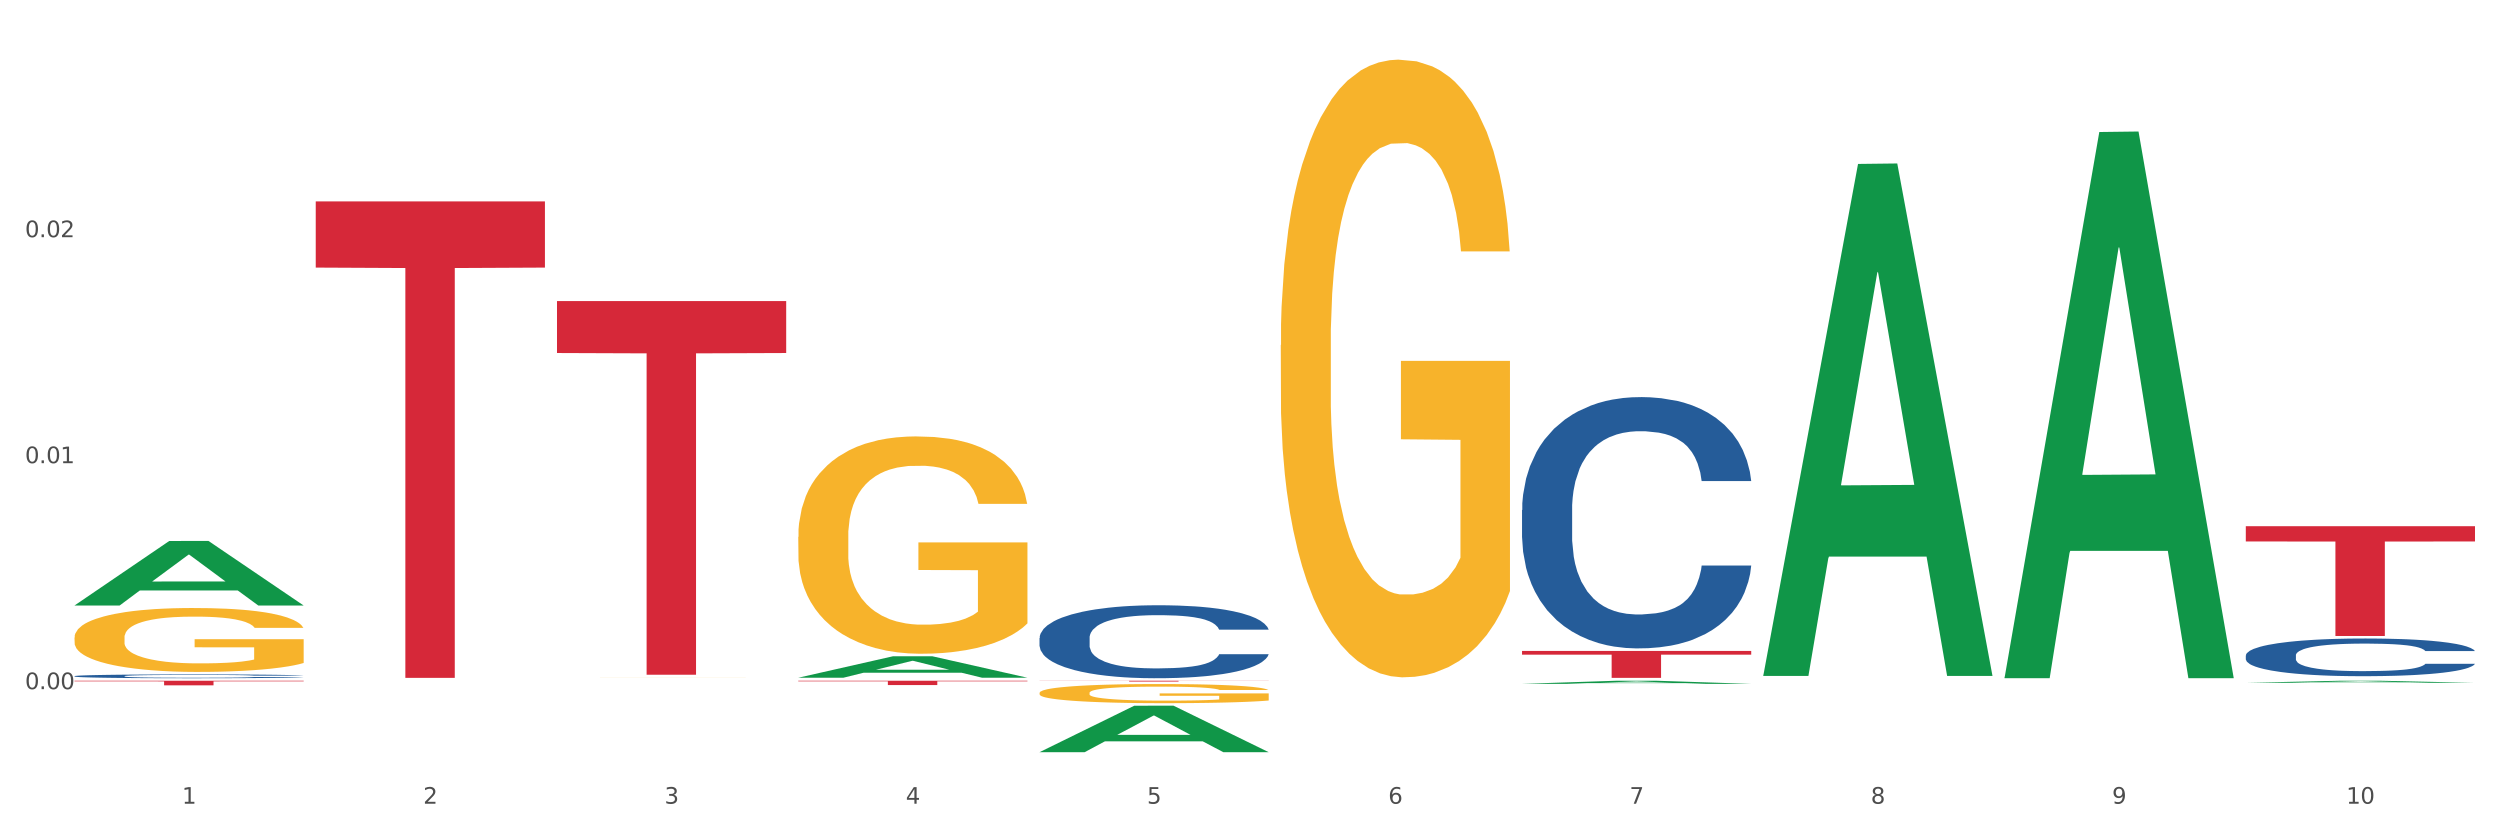
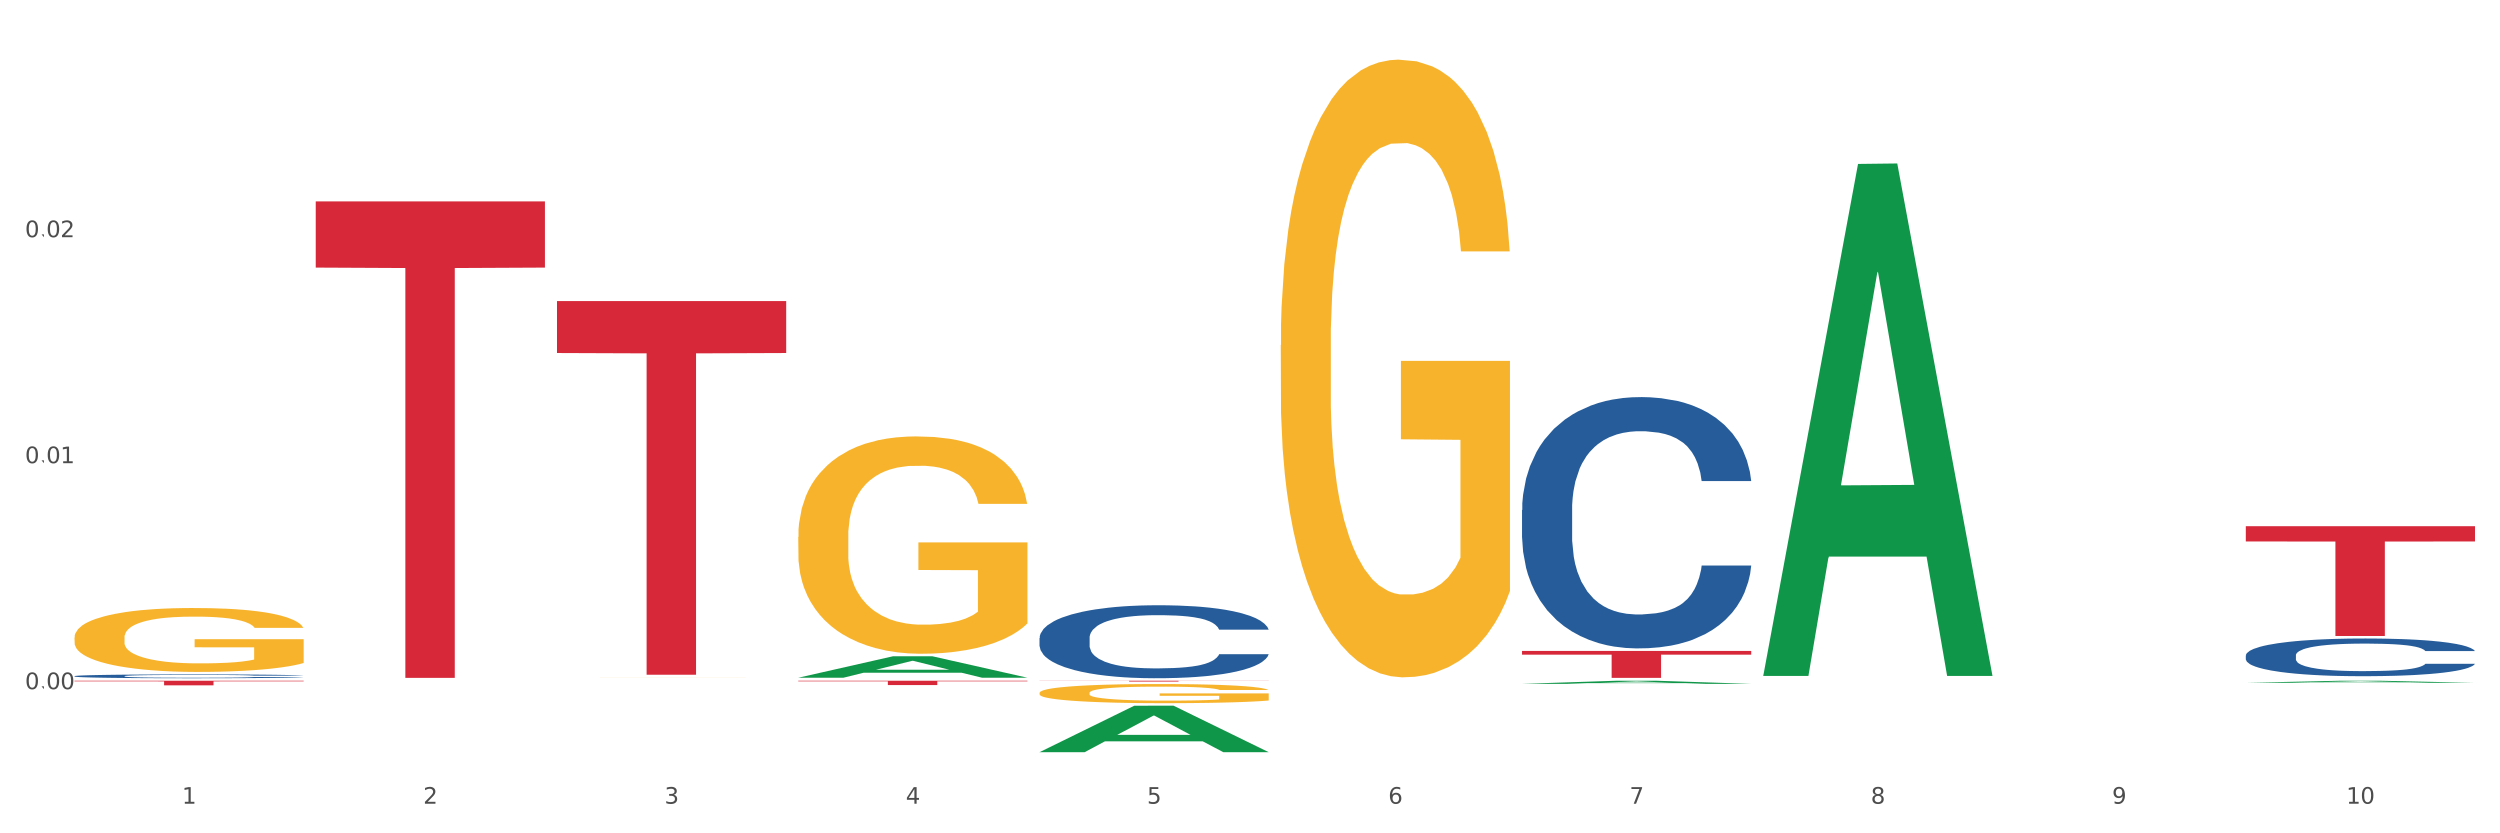
<svg xmlns="http://www.w3.org/2000/svg" xmlns:xlink="http://www.w3.org/1999/xlink" width="1080pt" height="360pt" viewBox="0 0 1080 360" version="1.1">
  <rect x="0" y="0" width="1080" height="360" fill="#333333" stroke="none" />
  <defs>
    <style type="text/css">*{stroke-linejoin: round; stroke-linecap: butt}</style>
  </defs>
  <g id="figure_1">
    <g id="patch_1">
      <path d="M 0 360  L 1080 360  L 1080 0  L 0 0  z " style="fill: #ffffff; stroke: #ffffff; stroke-linejoin: miter" />
    </g>
    <g id="axes_1">
      <g id="matplotlib.axis_1">
        <g id="xtick_1">
          <g id="text_1">
            <g style="fill: #4d4d4d" transform="translate(78.627 347.204) scale(0.096 -0.096)">
              <defs>
                <path id="DejaVuSans-31" d="M 794 531  L 1825 531  L 1825 4091  L 703 3866  L 703 4441  L 1819 4666  L 2450 4666  L 2450 531  L 3481 531  L 3481 0  L 794 0  L 794 531  z " transform="scale(0.016)" />
              </defs>
              <use xlink:href="#DejaVuSans-31" />
            </g>
          </g>
        </g>
        <g id="xtick_2">
          <g id="text_2">
            <g style="fill: #4d4d4d" transform="translate(182.851 347.204) scale(0.096 -0.096)">
              <defs>
                <path id="DejaVuSans-32" d="M 1228 531  L 3431 531  L 3431 0  L 469 0  L 469 531  Q 828 903 1448 1529  Q 2069 2156 2228 2338  Q 2531 2678 2651 2914  Q 2772 3150 2772 3378  Q 2772 3750 2511 3984  Q 2250 4219 1831 4219  Q 1534 4219 1204 4116  Q 875 4013 500 3803  L 500 4441  Q 881 4594 1212 4672  Q 1544 4750 1819 4750  Q 2544 4750 2975 4387  Q 3406 4025 3406 3419  Q 3406 3131 3298 2873  Q 3191 2616 2906 2266  Q 2828 2175 2409 1742  Q 1991 1309 1228 531  z " transform="scale(0.016)" />
              </defs>
              <use xlink:href="#DejaVuSans-32" />
            </g>
          </g>
        </g>
        <g id="xtick_3">
          <g id="text_3">
            <g style="fill: #4d4d4d" transform="translate(287.074 347.204) scale(0.096 -0.096)">
              <defs>
                <path id="DejaVuSans-33" d="M 2597 2516  Q 3050 2419 3304 2112  Q 3559 1806 3559 1356  Q 3559 666 3084 287  Q 2609 -91 1734 -91  Q 1441 -91 1130 -33  Q 819 25 488 141  L 488 750  Q 750 597 1062 519  Q 1375 441 1716 441  Q 2309 441 2620 675  Q 2931 909 2931 1356  Q 2931 1769 2642 2001  Q 2353 2234 1838 2234  L 1294 2234  L 1294 2753  L 1863 2753  Q 2328 2753 2575 2939  Q 2822 3125 2822 3475  Q 2822 3834 2567 4026  Q 2313 4219 1838 4219  Q 1578 4219 1281 4162  Q 984 4106 628 3988  L 628 4550  Q 988 4650 1302 4700  Q 1616 4750 1894 4750  Q 2613 4750 3031 4423  Q 3450 4097 3450 3541  Q 3450 3153 3228 2886  Q 3006 2619 2597 2516  z " transform="scale(0.016)" />
              </defs>
              <use xlink:href="#DejaVuSans-33" />
            </g>
          </g>
        </g>
        <g id="xtick_4">
          <g id="text_4">
            <g style="fill: #4d4d4d" transform="translate(391.298 347.204) scale(0.096 -0.096)">
              <defs>
                <path id="DejaVuSans-34" d="M 2419 4116  L 825 1625  L 2419 1625  L 2419 4116  z M 2253 4666  L 3047 4666  L 3047 1625  L 3713 1625  L 3713 1100  L 3047 1100  L 3047 0  L 2419 0  L 2419 1100  L 313 1100  L 313 1709  L 2253 4666  z " transform="scale(0.016)" />
              </defs>
              <use xlink:href="#DejaVuSans-34" />
            </g>
          </g>
        </g>
        <g id="xtick_5">
          <g id="text_5">
            <g style="fill: #4d4d4d" transform="translate(495.522 347.204) scale(0.096 -0.096)">
              <defs>
                <path id="DejaVuSans-35" d="M 691 4666  L 3169 4666  L 3169 4134  L 1269 4134  L 1269 2991  Q 1406 3038 1543 3061  Q 1681 3084 1819 3084  Q 2600 3084 3056 2656  Q 3513 2228 3513 1497  Q 3513 744 3044 326  Q 2575 -91 1722 -91  Q 1428 -91 1123 -41  Q 819 9 494 109  L 494 744  Q 775 591 1075 516  Q 1375 441 1709 441  Q 2250 441 2565 725  Q 2881 1009 2881 1497  Q 2881 1984 2565 2268  Q 2250 2553 1709 2553  Q 1456 2553 1204 2497  Q 953 2441 691 2322  L 691 4666  z " transform="scale(0.016)" />
              </defs>
              <use xlink:href="#DejaVuSans-35" />
            </g>
          </g>
        </g>
        <g id="xtick_6">
          <g id="text_6">
            <g style="fill: #4d4d4d" transform="translate(599.745 347.204) scale(0.096 -0.096)">
              <defs>
                <path id="DejaVuSans-36" d="M 2113 2584  Q 1688 2584 1439 2293  Q 1191 2003 1191 1497  Q 1191 994 1439 701  Q 1688 409 2113 409  Q 2538 409 2786 701  Q 3034 994 3034 1497  Q 3034 2003 2786 2293  Q 2538 2584 2113 2584  z M 3366 4563  L 3366 3988  Q 3128 4100 2886 4159  Q 2644 4219 2406 4219  Q 1781 4219 1451 3797  Q 1122 3375 1075 2522  Q 1259 2794 1537 2939  Q 1816 3084 2150 3084  Q 2853 3084 3261 2657  Q 3669 2231 3669 1497  Q 3669 778 3244 343  Q 2819 -91 2113 -91  Q 1303 -91 875 529  Q 447 1150 447 2328  Q 447 3434 972 4092  Q 1497 4750 2381 4750  Q 2619 4750 2861 4703  Q 3103 4656 3366 4563  z " transform="scale(0.016)" />
              </defs>
              <use xlink:href="#DejaVuSans-36" />
            </g>
          </g>
        </g>
        <g id="xtick_7">
          <g id="text_7">
            <g style="fill: #4d4d4d" transform="translate(703.969 347.204) scale(0.096 -0.096)">
              <defs>
                <path id="DejaVuSans-37" d="M 525 4666  L 3525 4666  L 3525 4397  L 1831 0  L 1172 0  L 2766 4134  L 525 4134  L 525 4666  z " transform="scale(0.016)" />
              </defs>
              <use xlink:href="#DejaVuSans-37" />
            </g>
          </g>
        </g>
        <g id="xtick_8">
          <g id="text_8">
            <g style="fill: #4d4d4d" transform="translate(808.193 347.204) scale(0.096 -0.096)">
              <defs>
                <path id="DejaVuSans-38" d="M 2034 2216  Q 1584 2216 1326 1975  Q 1069 1734 1069 1313  Q 1069 891 1326 650  Q 1584 409 2034 409  Q 2484 409 2743 651  Q 3003 894 3003 1313  Q 3003 1734 2745 1975  Q 2488 2216 2034 2216  z M 1403 2484  Q 997 2584 770 2862  Q 544 3141 544 3541  Q 544 4100 942 4425  Q 1341 4750 2034 4750  Q 2731 4750 3128 4425  Q 3525 4100 3525 3541  Q 3525 3141 3298 2862  Q 3072 2584 2669 2484  Q 3125 2378 3379 2068  Q 3634 1759 3634 1313  Q 3634 634 3220 271  Q 2806 -91 2034 -91  Q 1263 -91 848 271  Q 434 634 434 1313  Q 434 1759 690 2068  Q 947 2378 1403 2484  z M 1172 3481  Q 1172 3119 1398 2916  Q 1625 2713 2034 2713  Q 2441 2713 2670 2916  Q 2900 3119 2900 3481  Q 2900 3844 2670 4047  Q 2441 4250 2034 4250  Q 1625 4250 1398 4047  Q 1172 3844 1172 3481  z " transform="scale(0.016)" />
              </defs>
              <use xlink:href="#DejaVuSans-38" />
            </g>
          </g>
        </g>
        <g id="xtick_9">
          <g id="text_9">
            <g style="fill: #4d4d4d" transform="translate(912.416 347.204) scale(0.096 -0.096)">
              <defs>
                <path id="DejaVuSans-39" d="M 703 97  L 703 672  Q 941 559 1184 500  Q 1428 441 1663 441  Q 2288 441 2617 861  Q 2947 1281 2994 2138  Q 2813 1869 2534 1725  Q 2256 1581 1919 1581  Q 1219 1581 811 2004  Q 403 2428 403 3163  Q 403 3881 828 4315  Q 1253 4750 1959 4750  Q 2769 4750 3195 4129  Q 3622 3509 3622 2328  Q 3622 1225 3098 567  Q 2575 -91 1691 -91  Q 1453 -91 1209 -44  Q 966 3 703 97  z M 1959 2075  Q 2384 2075 2632 2365  Q 2881 2656 2881 3163  Q 2881 3666 2632 3958  Q 2384 4250 1959 4250  Q 1534 4250 1286 3958  Q 1038 3666 1038 3163  Q 1038 2656 1286 2365  Q 1534 2075 1959 2075  z " transform="scale(0.016)" />
              </defs>
              <use xlink:href="#DejaVuSans-39" />
            </g>
          </g>
        </g>
        <g id="xtick_10">
          <g id="text_10">
            <g style="fill: #4d4d4d" transform="translate(1013.586 347.204) scale(0.096 -0.096)">
              <defs>
                <path id="DejaVuSans-30" d="M 2034 4250  Q 1547 4250 1301 3770  Q 1056 3291 1056 2328  Q 1056 1369 1301 889  Q 1547 409 2034 409  Q 2525 409 2770 889  Q 3016 1369 3016 2328  Q 3016 3291 2770 3770  Q 2525 4250 2034 4250  z M 2034 4750  Q 2819 4750 3233 4129  Q 3647 3509 3647 2328  Q 3647 1150 3233 529  Q 2819 -91 2034 -91  Q 1250 -91 836 529  Q 422 1150 422 2328  Q 422 3509 836 4129  Q 1250 4750 2034 4750  z " transform="scale(0.016)" />
              </defs>
              <use xlink:href="#DejaVuSans-31" />
              <use xlink:href="#DejaVuSans-30" transform="translate(63.623 0)" />
            </g>
          </g>
        </g>
        <g id="xtick_11" />
        <g id="xtick_12" />
        <g id="xtick_13" />
        <g id="xtick_14" />
        <g id="xtick_15" />
        <g id="xtick_16" />
        <g id="xtick_17" />
        <g id="xtick_18" />
        <g id="xtick_19" />
      </g>
      <g id="matplotlib.axis_2">
        <g id="ytick_1">
          <g id="text_11">
            <g style="fill: #4d4d4d" transform="translate(10.8 297.719) scale(0.096 -0.096)">
              <defs>
-                 <path id="DejaVuSans-2e" d="M 684 794  L 1344 794  L 1344 0  L 684 0  L 684 794  z " transform="scale(0.016)" />
+                 <path id="DejaVuSans-2e" d="M 684 794  L 1344 794  L 1344 0  L 684 794  z " transform="scale(0.016)" />
              </defs>
              <use xlink:href="#DejaVuSans-30" />
              <use xlink:href="#DejaVuSans-2e" transform="translate(63.623 0)" />
              <use xlink:href="#DejaVuSans-30" transform="translate(95.41 0)" />
              <use xlink:href="#DejaVuSans-30" transform="translate(159.033 0)" />
            </g>
          </g>
        </g>
        <g id="ytick_2">
          <g id="text_12">
            <g style="fill: #4d4d4d" transform="translate(10.8 200.093) scale(0.096 -0.096)">
              <use xlink:href="#DejaVuSans-30" />
              <use xlink:href="#DejaVuSans-2e" transform="translate(63.623 0)" />
              <use xlink:href="#DejaVuSans-30" transform="translate(95.41 0)" />
              <use xlink:href="#DejaVuSans-31" transform="translate(159.033 0)" />
            </g>
          </g>
        </g>
        <g id="ytick_3">
          <g id="text_13">
            <g style="fill: #4d4d4d" transform="translate(10.8 102.467) scale(0.096 -0.096)">
              <use xlink:href="#DejaVuSans-30" />
              <use xlink:href="#DejaVuSans-2e" transform="translate(63.623 0)" />
              <use xlink:href="#DejaVuSans-30" transform="translate(95.41 0)" />
              <use xlink:href="#DejaVuSans-32" transform="translate(159.033 0)" />
            </g>
          </g>
        </g>
        <g id="ytick_4" />
        <g id="ytick_5" />
        <g id="ytick_6" />
      </g>
      <g id="PolyCollection_1">
-         <path d="M 32.175 261.537  L 32.277 261.51  L 73.107 233.706  L 90.051 233.68  L 131.187 261.589  L 111.589 261.589  L 102.709 255.09  L 60.552 255.09  L 60.246 255.195  L 51.671 261.589  L 32.175 261.589  L 32.175 261.537  L 65.86 251.212  L 97.401 251.185  L 81.783 239.629  L 81.579 239.576  L 81.375 239.655  L 65.758 251.185  L 65.86 251.212  L 32.175 261.537  z " clip-path="url(#p0b1e988869)" style="fill: #109648" />
        <path d="M 657.517 220.325  L 657.634 220.225  L 657.634 217.449  L 657.985 213.681  L 659.272 206.74  L 660.911 201.485  L 663.72 195.337  L 665.241 192.759  L 667.231 189.884  L 671.327 185.223  L 676.008 181.257  L 679.285 179.076  L 681.743 177.688  L 687.244 175.209  L 690.404 174.118  L 693.681 173.226  L 696.49 172.631  L 701.171 171.937  L 704.916 171.639  L 709.247 171.54  L 712.875 171.639  L 717.673 172.036  L 724.695 173.226  L 727.387 173.92  L 731.015 175.11  L 734.76 176.696  L 737.803 178.283  L 741.314 180.563  L 744.943 183.538  L 748.454 187.306  L 750.911 190.776  L 752.901 194.445  L 754.657 198.907  L 755.944 203.766  L 756.529 207.831  L 735.112 207.831  L 734.526 204.162  L 733.356 200.196  L 732.186 197.519  L 730.898 195.337  L 728.909 192.858  L 727.153 191.272  L 724.227 189.388  L 721.535 188.198  L 719.312 187.504  L 716.62 186.909  L 710.885 186.314  L 706.789 186.314  L 704.214 186.512  L 701.054 187.008  L 698.362 187.702  L 695.202 188.892  L 692.745 190.181  L 690.287 191.867  L 688.882 193.057  L 686.776 195.238  L 685.371 197.023  L 683.499 200.097  L 682.445 202.278  L 680.573 207.93  L 679.754 212.095  L 679.402 214.97  L 679.168 218.143  L 679.168 233.611  L 679.871 240.552  L 680.456 243.527  L 681.392 246.898  L 683.148 251.261  L 685.722 255.525  L 688.414 258.599  L 690.638 260.483  L 692.745 261.871  L 694.851 262.962  L 697.426 263.953  L 699.533 264.548  L 702.693 265.143  L 706.438 265.44  L 709.364 265.44  L 715.332 264.945  L 718.024 264.449  L 720.599 263.755  L 723.408 262.664  L 725.632 261.474  L 726.919 260.582  L 729.026 258.698  L 730.664 256.715  L 732.069 254.434  L 733.005 252.451  L 734.058 249.476  L 734.877 246.105  L 735.112 244.32  L 756.529 244.32  L 756.061 247.89  L 755.242 251.36  L 753.603 256.021  L 752.316 258.698  L 750.326 261.97  L 748.22 264.746  L 745.294 267.82  L 742.602 270.101  L 739.793 272.084  L 736.75 273.869  L 731.249 276.348  L 729.26 277.042  L 725.046 278.232  L 721.769 278.926  L 716.971 279.62  L 712.055 280.016  L 706.906 280.116  L 702.341 279.917  L 697.309 279.322  L 694.149 278.727  L 690.638 277.835  L 686.542 276.447  L 682.679 274.761  L 679.051 272.778  L 675.657 270.497  L 672.497 267.919  L 668.401 263.656  L 665.358 259.491  L 663.134 255.624  L 661.613 252.352  L 660.091 248.187  L 659.272 245.312  L 657.985 238.371  L 657.517 231.926  L 657.517 220.325  z " clip-path="url(#p0b1e988869)" style="fill: #255c99" />
        <path d="M 970.188 283.149  L 970.305 283.134  L 970.305 282.718  L 970.656 282.153  L 971.943 281.112  L 973.582 280.323  L 976.39 279.401  L 977.912 279.014  L 979.902 278.583  L 983.998 277.884  L 988.679 277.289  L 991.956 276.962  L 994.414 276.754  L 999.915 276.382  L 1003.075 276.218  L 1006.352 276.084  L 1009.161 275.995  L 1013.842 275.891  L 1017.587 275.846  L 1021.917 275.831  L 1025.546 275.846  L 1030.344 275.906  L 1037.366 276.084  L 1040.058 276.188  L 1043.686 276.367  L 1047.431 276.605  L 1050.474 276.843  L 1053.985 277.185  L 1057.613 277.631  L 1061.125 278.196  L 1063.582 278.717  L 1065.572 279.267  L 1067.327 279.937  L 1068.615 280.665  L 1069.2 281.275  L 1047.782 281.275  L 1047.197 280.725  L 1046.027 280.13  L 1044.857 279.728  L 1043.569 279.401  L 1041.58 279.029  L 1039.824 278.791  L 1036.898 278.509  L 1034.206 278.33  L 1031.983 278.226  L 1029.291 278.137  L 1023.556 278.048  L 1019.46 278.048  L 1016.885 278.077  L 1013.725 278.152  L 1011.033 278.256  L 1007.873 278.434  L 1005.415 278.628  L 1002.958 278.88  L 1001.553 279.059  L 999.447 279.386  L 998.042 279.654  L 996.17 280.115  L 995.116 280.442  L 993.244 281.29  L 992.424 281.915  L 992.073 282.346  L 991.839 282.822  L 991.839 285.142  L 992.541 286.183  L 993.127 286.63  L 994.063 287.135  L 995.818 287.79  L 998.393 288.429  L 1001.085 288.89  L 1003.309 289.173  L 1005.415 289.381  L 1007.522 289.545  L 1010.097 289.694  L 1012.203 289.783  L 1015.363 289.872  L 1019.109 289.917  L 1022.035 289.917  L 1028.003 289.842  L 1030.695 289.768  L 1033.27 289.664  L 1036.079 289.5  L 1038.303 289.322  L 1039.59 289.188  L 1041.697 288.905  L 1043.335 288.608  L 1044.739 288.266  L 1045.676 287.968  L 1046.729 287.522  L 1047.548 287.016  L 1047.782 286.749  L 1069.2 286.749  L 1068.732 287.284  L 1067.913 287.805  L 1066.274 288.504  L 1064.987 288.905  L 1062.997 289.396  L 1060.89 289.813  L 1057.965 290.274  L 1055.273 290.616  L 1052.464 290.913  L 1049.421 291.181  L 1043.92 291.553  L 1041.931 291.657  L 1037.717 291.835  L 1034.44 291.94  L 1029.642 292.044  L 1024.726 292.103  L 1019.577 292.118  L 1015.012 292.088  L 1009.98 291.999  L 1006.82 291.91  L 1003.309 291.776  L 999.212 291.568  L 995.35 291.315  L 991.722 291.017  L 988.328 290.675  L 985.168 290.289  L 981.072 289.649  L 978.029 289.024  L 975.805 288.444  L 974.284 287.953  L 972.762 287.329  L 971.943 286.897  L 970.656 285.856  L 970.188 284.889  L 970.188 283.149  z " clip-path="url(#p0b1e988869)" style="fill: #255c99" />
        <path d="M 32.175 275.42  L 32.292 275.394  L 32.292 274.487  L 32.526 273.705  L 33.695 271.814  L 35.448 270.251  L 36.734 269.419  L 38.02 268.738  L 39.54 268.058  L 41.41 267.352  L 44.8 266.318  L 46.904 265.789  L 49.476 265.234  L 54.152 264.427  L 57.542 263.973  L 61.049 263.595  L 66.777 263.141  L 70.517 262.94  L 74.492 262.788  L 79.285 262.687  L 82.909 262.662  L 90.858 262.738  L 97.638 262.965  L 100.911 263.141  L 105.119 263.444  L 107.34 263.645  L 110.964 264.049  L 114.705 264.578  L 117.277 265.032  L 121.134 265.889  L 124.057 266.747  L 126.745 267.806  L 128.148 268.537  L 129.2 269.217  L 130.135 269.999  L 131.071 271.234  L 110.029 271.234  L 109.211 270.352  L 107.925 269.52  L 106.054 268.713  L 104.418 268.209  L 101.612 267.579  L 99.041 267.175  L 96.352 266.873  L 93.079 266.621  L 90.507 266.494  L 86.883 266.394  L 79.752 266.419  L 74.96 266.621  L 71.686 266.873  L 69.582 267.1  L 67.712 267.352  L 65.608 267.705  L 63.153 268.234  L 61.399 268.713  L 59.646 269.318  L 58.243 269.923  L 56.957 270.629  L 55.905 271.386  L 55.087 272.167  L 54.386 273.125  L 53.801 274.714  L 53.801 278.168  L 54.035 278.949  L 54.619 279.983  L 55.321 280.765  L 56.49 281.698  L 57.542 282.328  L 59.529 283.236  L 61.75 283.992  L 63.504 284.471  L 65.257 284.874  L 68.296 285.429  L 71.686 285.883  L 74.609 286.16  L 78.583 286.412  L 81.272 286.513  L 83.61 286.564  L 89.338 286.564  L 93.429 286.488  L 97.988 286.311  L 101.495 286.085  L 104.418 285.807  L 107.691 285.353  L 109.795 284.925  L 109.795 279.655  L 84.078 279.63  L 84.078 276.126  L 131.187 276.126  L 131.187 286.412  L 129.2 286.942  L 126.979 287.421  L 124.641 287.849  L 121.134 288.379  L 116.926 288.883  L 113.185 289.236  L 109.211 289.539  L 104.535 289.816  L 98.456 290.068  L 94.715 290.169  L 90.039 290.245  L 84.545 290.27  L 79.752 290.219  L 75.076 290.093  L 70.167 289.866  L 65.374 289.539  L 61.75 289.211  L 58.126 288.808  L 54.269 288.278  L 51.229 287.774  L 48.891 287.32  L 46.32 286.74  L 43.514 285.984  L 41.41 285.303  L 39.54 284.597  L 37.552 283.689  L 36.15 282.908  L 34.747 281.924  L 33.928 281.193  L 32.993 280.059  L 32.292 278.47  L 32.175 275.42  z " clip-path="url(#p0b1e988869)" style="fill: #f7b32b" />
        <path d="M 240.622 292.572  L 240.739 292.572  L 240.739 292.571  L 240.973 292.571  L 242.142 292.569  L 243.895 292.568  L 245.181 292.568  L 246.467 292.567  L 247.987 292.567  L 249.857 292.566  L 253.247 292.566  L 255.351 292.565  L 257.923 292.565  L 262.599 292.564  L 265.989 292.564  L 269.496 292.564  L 275.224 292.564  L 278.965 292.563  L 282.939 292.563  L 287.732 292.563  L 291.356 292.563  L 299.305 292.563  L 306.085 292.563  L 309.358 292.564  L 313.566 292.564  L 315.788 292.564  L 319.411 292.564  L 323.152 292.565  L 325.724 292.565  L 329.581 292.565  L 332.504 292.566  L 335.193 292.567  L 336.595 292.567  L 337.647 292.568  L 338.583 292.568  L 339.518 292.569  L 318.476 292.569  L 317.658 292.568  L 316.372 292.568  L 314.502 292.567  L 312.865 292.567  L 310.06 292.567  L 307.488 292.566  L 304.799 292.566  L 301.526 292.566  L 298.954 292.566  L 295.33 292.566  L 288.2 292.566  L 283.407 292.566  L 280.134 292.566  L 278.03 292.566  L 276.159 292.566  L 274.055 292.567  L 271.6 292.567  L 269.847 292.567  L 268.093 292.568  L 266.69 292.568  L 265.405 292.569  L 264.352 292.569  L 263.534 292.57  L 262.833 292.57  L 262.248 292.571  L 262.248 292.574  L 262.482 292.574  L 263.067 292.575  L 263.768 292.575  L 264.937 292.576  L 265.989 292.576  L 267.976 292.577  L 270.197 292.578  L 271.951 292.578  L 273.704 292.578  L 276.744 292.578  L 280.134 292.579  L 283.056 292.579  L 287.031 292.579  L 289.719 292.579  L 292.057 292.579  L 297.785 292.579  L 301.877 292.579  L 306.436 292.579  L 309.943 292.579  L 312.865 292.579  L 316.138 292.578  L 318.242 292.578  L 318.242 292.575  L 292.525 292.575  L 292.525 292.572  L 339.635 292.572  L 339.635 292.579  L 337.647 292.579  L 335.426 292.58  L 333.088 292.58  L 329.581 292.58  L 325.373 292.581  L 321.632 292.581  L 317.658 292.581  L 312.982 292.581  L 306.903 292.582  L 303.163 292.582  L 298.487 292.582  L 292.992 292.582  L 288.2 292.582  L 283.524 292.582  L 278.614 292.581  L 273.821 292.581  L 270.197 292.581  L 266.574 292.581  L 262.716 292.58  L 259.677 292.58  L 257.339 292.58  L 254.767 292.579  L 251.961 292.579  L 249.857 292.578  L 247.987 292.578  L 246 292.577  L 244.597 292.577  L 243.194 292.576  L 242.376 292.576  L 241.441 292.575  L 240.739 292.574  L 240.622 292.572  z " clip-path="url(#p0b1e988869)" style="fill: #f7b32b" />
        <path d="M 344.846 231.916  L 344.963 231.831  L 344.963 228.744  L 345.197 226.085  L 346.366 219.654  L 348.119 214.337  L 349.405 211.507  L 350.691 209.192  L 352.21 206.877  L 354.081 204.476  L 357.471 200.96  L 359.575 199.159  L 362.147 197.273  L 366.823 194.529  L 370.213 192.985  L 373.72 191.699  L 379.448 190.155  L 383.188 189.469  L 387.163 188.955  L 391.956 188.612  L 395.579 188.526  L 403.529 188.783  L 410.309 189.555  L 413.582 190.155  L 417.79 191.184  L 420.011 191.87  L 423.635 193.242  L 427.376 195.043  L 429.947 196.587  L 433.805 199.502  L 436.728 202.418  L 439.416 206.019  L 440.819 208.506  L 441.871 210.821  L 442.806 213.48  L 443.741 217.682  L 422.7 217.682  L 421.882 214.68  L 420.596 211.85  L 418.725 209.106  L 417.089 207.391  L 414.283 205.248  L 411.711 203.876  L 409.023 202.847  L 405.75 201.989  L 403.178 201.56  L 399.554 201.217  L 392.423 201.303  L 387.63 201.989  L 384.357 202.847  L 382.253 203.618  L 380.383 204.476  L 378.279 205.676  L 375.824 207.477  L 374.07 209.106  L 372.317 211.164  L 370.914 213.222  L 369.628 215.624  L 368.576 218.196  L 367.758 220.854  L 367.056 224.113  L 366.472 229.515  L 366.472 241.263  L 366.706 243.922  L 367.29 247.437  L 367.992 250.096  L 369.161 253.268  L 370.213 255.412  L 372.2 258.499  L 374.421 261.072  L 376.174 262.701  L 377.928 264.073  L 380.967 265.96  L 384.357 267.503  L 387.28 268.447  L 391.254 269.304  L 393.943 269.647  L 396.281 269.819  L 402.009 269.819  L 406.1 269.561  L 410.659 268.961  L 414.166 268.189  L 417.089 267.246  L 420.362 265.702  L 422.466 264.245  L 422.466 246.323  L 396.748 246.237  L 396.748 234.317  L 443.858 234.317  L 443.858 269.304  L 441.871 271.105  L 439.65 272.734  L 437.312 274.192  L 433.805 275.993  L 429.597 277.708  L 425.856 278.908  L 421.882 279.937  L 417.206 280.88  L 411.127 281.738  L 407.386 282.081  L 402.71 282.338  L 397.216 282.424  L 392.423 282.253  L 387.747 281.824  L 382.838 281.052  L 378.045 279.937  L 374.421 278.822  L 370.797 277.45  L 366.94 275.65  L 363.9 273.935  L 361.562 272.391  L 358.99 270.419  L 356.185 267.846  L 354.081 265.531  L 352.21 263.13  L 350.223 260.043  L 348.82 257.385  L 347.418 254.04  L 346.599 251.553  L 345.664 247.695  L 344.963 242.292  L 344.846 231.916  z " clip-path="url(#p0b1e988869)" style="fill: #f7b32b" />
        <path d="M 449.069 299.329  L 449.186 299.321  L 449.186 299.049  L 449.42 298.815  L 450.589 298.249  L 452.343 297.78  L 453.628 297.531  L 454.914 297.327  L 456.434 297.123  L 458.304 296.912  L 461.694 296.602  L 463.799 296.443  L 466.37 296.277  L 471.046 296.036  L 474.436 295.9  L 477.943 295.786  L 483.671 295.65  L 487.412 295.59  L 491.386 295.545  L 496.179 295.514  L 499.803 295.507  L 507.752 295.53  L 514.532 295.598  L 517.805 295.65  L 522.014 295.741  L 524.235 295.801  L 527.859 295.922  L 531.599 296.081  L 534.171 296.217  L 538.029 296.474  L 540.951 296.73  L 543.64 297.048  L 545.043 297.267  L 546.095 297.471  L 547.03 297.705  L 547.965 298.075  L 526.923 298.075  L 526.105 297.81  L 524.819 297.561  L 522.949 297.32  L 521.312 297.169  L 518.507 296.98  L 515.935 296.859  L 513.246 296.768  L 509.973 296.693  L 507.401 296.655  L 503.778 296.625  L 496.647 296.632  L 491.854 296.693  L 488.581 296.768  L 486.477 296.836  L 484.606 296.912  L 482.502 297.017  L 480.047 297.176  L 478.294 297.32  L 476.54 297.501  L 475.138 297.682  L 473.852 297.894  L 472.8 298.12  L 471.981 298.354  L 471.28 298.641  L 470.696 299.117  L 470.696 300.152  L 470.929 300.386  L 471.514 300.696  L 472.215 300.93  L 473.384 301.209  L 474.436 301.398  L 476.424 301.67  L 478.645 301.897  L 480.398 302.04  L 482.152 302.161  L 485.191 302.327  L 488.581 302.463  L 491.503 302.546  L 495.478 302.622  L 498.167 302.652  L 500.505 302.667  L 506.232 302.667  L 510.324 302.644  L 514.883 302.591  L 518.39 302.523  L 521.312 302.44  L 524.585 302.304  L 526.69 302.176  L 526.69 300.597  L 500.972 300.59  L 500.972 299.54  L 548.082 299.54  L 548.082 302.622  L 546.095 302.78  L 543.874 302.924  L 541.536 303.052  L 538.029 303.211  L 533.82 303.362  L 530.08 303.468  L 526.105 303.558  L 521.429 303.641  L 515.351 303.717  L 511.61 303.747  L 506.934 303.77  L 501.44 303.777  L 496.647 303.762  L 491.971 303.724  L 487.061 303.656  L 482.268 303.558  L 478.645 303.46  L 475.021 303.339  L 471.163 303.181  L 468.124 303.029  L 465.786 302.894  L 463.214 302.72  L 460.409 302.493  L 458.304 302.289  L 456.434 302.078  L 454.447 301.806  L 453.044 301.572  L 451.641 301.277  L 450.823 301.058  L 449.888 300.718  L 449.186 300.242  L 449.069 299.329  z " clip-path="url(#p0b1e988869)" style="fill: #f7b32b" />
        <path d="M 553.293 149.072  L 553.41 148.829  L 553.41 140.055  L 553.644 132.501  L 554.813 114.223  L 556.566 99.114  L 557.852 91.071  L 559.138 84.492  L 560.658 77.912  L 562.528 71.088  L 565.918 61.096  L 568.022 55.978  L 570.594 50.617  L 575.27 42.819  L 578.66 38.432  L 582.167 34.776  L 587.895 30.39  L 591.636 28.44  L 595.61 26.978  L 600.403 26.003  L 604.027 25.759  L 611.976 26.491  L 618.756 28.684  L 622.029 30.39  L 626.237 33.314  L 628.458 35.264  L 632.082 39.163  L 635.823 44.281  L 638.395 48.667  L 642.252 56.953  L 645.175 65.239  L 647.863 75.475  L 649.266 82.542  L 650.318 89.122  L 651.253 96.677  L 652.189 108.618  L 631.147 108.618  L 630.329 100.088  L 629.043 92.046  L 627.173 84.248  L 625.536 79.374  L 622.73 73.281  L 620.159 69.382  L 617.47 66.458  L 614.197 64.021  L 611.625 62.802  L 608.001 61.827  L 600.87 62.071  L 596.078 64.021  L 592.805 66.458  L 590.7 68.651  L 588.83 71.088  L 586.726 74.5  L 584.271 79.617  L 582.518 84.248  L 580.764 90.097  L 579.361 95.945  L 578.075 102.769  L 577.023 110.08  L 576.205 117.635  L 575.504 126.896  L 574.919 142.249  L 574.919 175.636  L 575.153 183.191  L 575.737 193.182  L 576.439 200.737  L 577.608 209.754  L 578.66 215.847  L 580.647 224.62  L 582.868 231.931  L 584.622 236.561  L 586.375 240.46  L 589.415 245.822  L 592.805 250.208  L 595.727 252.889  L 599.702 255.326  L 602.39 256.301  L 604.728 256.788  L 610.456 256.788  L 614.548 256.057  L 619.107 254.351  L 622.613 252.158  L 625.536 249.477  L 628.809 245.091  L 630.913 240.948  L 630.913 190.014  L 605.196 189.77  L 605.196 155.896  L 652.306 155.896  L 652.306 255.326  L 650.318 260.444  L 648.097 265.074  L 645.759 269.217  L 642.252 274.335  L 638.044 279.209  L 634.303 282.621  L 630.329 285.545  L 625.653 288.226  L 619.574 290.663  L 615.833 291.638  L 611.158 292.369  L 605.663 292.612  L 600.87 292.125  L 596.195 290.906  L 591.285 288.713  L 586.492 285.545  L 582.868 282.377  L 579.244 278.478  L 575.387 273.36  L 572.347 268.486  L 570.009 264.099  L 567.438 258.494  L 564.632 251.183  L 562.528 244.603  L 560.658 237.78  L 558.67 229.006  L 557.268 221.452  L 555.865 211.947  L 555.047 204.88  L 554.111 193.913  L 553.41 178.56  L 553.293 149.072  z " clip-path="url(#p0b1e988869)" style="fill: #f7b32b" />
        <path d="M 32.175 294.072  L 131.187 294.072  L 131.187 294.348  L 92.239 294.35  L 92.239 296.057  L 70.888 296.057  L 70.888 294.35  L 32.175 294.348  L 32.175 294.074  L 32.175 294.072  z " clip-path="url(#p0b1e988869)" style="fill: #d62839" />
        <path d="M 136.399 86.992  L 235.411 86.992  L 235.411 115.598  L 196.463 115.792  L 196.463 292.842  L 175.112 292.842  L 175.112 115.792  L 136.399 115.598  L 136.399 87.185  L 136.399 86.992  z " clip-path="url(#p0b1e988869)" style="fill: #d62839" />
        <path d="M 240.622 130.069  L 339.635 130.069  L 339.635 152.502  L 300.687 152.653  L 300.687 291.49  L 279.336 291.49  L 279.336 152.653  L 240.622 152.502  L 240.622 130.221  L 240.622 130.069  z " clip-path="url(#p0b1e988869)" style="fill: #d62839" />
        <path d="M 344.846 294.072  L 443.858 294.072  L 443.858 294.332  L 404.91 294.333  L 404.91 295.941  L 383.559 295.941  L 383.559 294.333  L 344.846 294.332  L 344.846 294.074  L 344.846 294.072  z " clip-path="url(#p0b1e988869)" style="fill: #d62839" />
        <path d="M 449.069 294.072  L 548.082 294.072  L 548.082 294.122  L 509.134 294.123  L 509.134 294.434  L 487.783 294.434  L 487.783 294.123  L 449.069 294.122  L 449.069 294.072  L 449.069 294.072  z " clip-path="url(#p0b1e988869)" style="fill: #d62839" />
        <path d="M 657.517 281.189  L 756.529 281.189  L 756.529 282.808  L 717.581 282.819  L 717.581 292.842  L 696.23 292.842  L 696.23 282.819  L 657.517 282.808  L 657.517 281.2  L 657.517 281.189  z " clip-path="url(#p0b1e988869)" style="fill: #d62839" />
        <path d="M 970.188 227.314  L 1069.2 227.314  L 1069.2 233.907  L 1030.252 233.952  L 1030.252 274.758  L 1008.901 274.758  L 1008.901 233.952  L 970.188 233.907  L 970.188 227.359  L 970.188 227.314  z " clip-path="url(#p0b1e988869)" style="fill: #d62839" />
        <path d="M 449.069 275.635  L 449.187 275.607  L 449.187 274.8  L 449.538 273.706  L 450.825 271.69  L 452.464 270.164  L 455.272 268.379  L 456.794 267.63  L 458.783 266.795  L 462.88 265.442  L 467.561 264.29  L 470.838 263.657  L 473.296 263.253  L 478.797 262.534  L 481.957 262.217  L 485.234 261.958  L 488.042 261.785  L 492.724 261.583  L 496.469 261.497  L 500.799 261.468  L 504.427 261.497  L 509.226 261.612  L 516.248 261.958  L 518.94 262.159  L 522.568 262.505  L 526.313 262.965  L 529.356 263.426  L 532.867 264.088  L 536.495 264.952  L 540.006 266.047  L 542.464 267.054  L 544.454 268.12  L 546.209 269.416  L 547.497 270.827  L 548.082 272.007  L 526.664 272.007  L 526.079 270.942  L 524.909 269.79  L 523.738 269.012  L 522.451 268.379  L 520.461 267.659  L 518.706 267.198  L 515.78 266.651  L 513.088 266.306  L 510.864 266.104  L 508.173 265.931  L 502.438 265.759  L 498.342 265.759  L 495.767 265.816  L 492.607 265.96  L 489.915 266.162  L 486.755 266.507  L 484.297 266.882  L 481.84 267.371  L 480.435 267.717  L 478.328 268.35  L 476.924 268.868  L 475.051 269.761  L 473.998 270.395  L 472.126 272.036  L 471.306 273.245  L 470.955 274.08  L 470.721 275.002  L 470.721 279.494  L 471.423 281.51  L 472.009 282.373  L 472.945 283.352  L 474.7 284.619  L 477.275 285.858  L 479.967 286.75  L 482.191 287.297  L 484.297 287.701  L 486.404 288.017  L 488.979 288.305  L 491.085 288.478  L 494.245 288.651  L 497.991 288.737  L 500.916 288.737  L 506.885 288.593  L 509.577 288.449  L 512.152 288.248  L 514.961 287.931  L 517.184 287.585  L 518.472 287.326  L 520.578 286.779  L 522.217 286.203  L 523.621 285.541  L 524.558 284.965  L 525.611 284.101  L 526.43 283.122  L 526.664 282.604  L 548.082 282.604  L 547.614 283.64  L 546.795 284.648  L 545.156 286.002  L 543.869 286.779  L 541.879 287.729  L 539.772 288.536  L 536.846 289.428  L 534.155 290.091  L 531.346 290.666  L 528.303 291.185  L 522.802 291.905  L 520.813 292.106  L 516.599 292.452  L 513.322 292.653  L 508.524 292.855  L 503.608 292.97  L 498.459 292.999  L 493.894 292.941  L 488.862 292.768  L 485.702 292.596  L 482.191 292.337  L 478.094 291.933  L 474.232 291.444  L 470.604 290.868  L 467.21 290.206  L 464.05 289.457  L 459.954 288.219  L 456.911 287.009  L 454.687 285.886  L 453.166 284.936  L 451.644 283.727  L 450.825 282.892  L 449.538 280.876  L 449.069 279.004  L 449.069 275.635  z " clip-path="url(#p0b1e988869)" style="fill: #255c99" />
        <path d="M 32.175 292.087  L 32.292 292.086  L 32.292 292.043  L 32.643 291.986  L 33.931 291.88  L 35.569 291.8  L 38.378 291.706  L 39.899 291.667  L 41.889 291.623  L 45.985 291.552  L 50.667 291.491  L 53.944 291.458  L 56.401 291.437  L 61.902 291.399  L 65.062 291.382  L 68.339 291.369  L 71.148 291.36  L 75.829 291.349  L 79.575 291.345  L 83.905 291.343  L 87.533 291.345  L 92.331 291.351  L 99.354 291.369  L 102.045 291.379  L 105.674 291.398  L 109.419 291.422  L 112.462 291.446  L 115.973 291.481  L 119.601 291.526  L 123.112 291.584  L 125.57 291.636  L 127.559 291.692  L 129.315 291.76  L 130.602 291.835  L 131.187 291.897  L 109.77 291.897  L 109.185 291.841  L 108.014 291.78  L 106.844 291.739  L 105.557 291.706  L 103.567 291.668  L 101.811 291.644  L 98.886 291.615  L 96.194 291.597  L 93.97 291.587  L 91.278 291.577  L 85.543 291.568  L 81.447 291.568  L 78.872 291.571  L 75.712 291.579  L 73.021 291.59  L 69.861 291.608  L 67.403 291.627  L 64.945 291.653  L 63.541 291.671  L 61.434 291.704  L 60.03 291.732  L 58.157 291.779  L 57.104 291.812  L 55.231 291.898  L 54.412 291.962  L 54.061 292.005  L 53.827 292.054  L 53.827 292.29  L 54.529 292.396  L 55.114 292.441  L 56.05 292.492  L 57.806 292.559  L 60.381 292.624  L 63.072 292.671  L 65.296 292.699  L 67.403 292.721  L 69.509 292.737  L 72.084 292.752  L 74.191 292.761  L 77.351 292.771  L 81.096 292.775  L 84.022 292.775  L 89.991 292.767  L 92.683 292.76  L 95.257 292.749  L 98.066 292.733  L 100.29 292.715  L 101.577 292.701  L 103.684 292.672  L 105.322 292.642  L 106.727 292.607  L 107.663 292.577  L 108.717 292.532  L 109.536 292.48  L 109.77 292.453  L 131.187 292.453  L 130.719 292.507  L 129.9 292.56  L 128.262 292.631  L 126.974 292.672  L 124.985 292.722  L 122.878 292.764  L 119.952 292.811  L 117.26 292.846  L 114.451 292.876  L 111.408 292.904  L 105.908 292.941  L 103.918 292.952  L 99.705 292.97  L 96.428 292.981  L 91.629 292.991  L 86.714 292.997  L 81.564 292.999  L 77 292.996  L 71.967 292.987  L 68.807 292.978  L 65.296 292.964  L 61.2 292.943  L 57.338 292.917  L 53.71 292.887  L 50.316 292.852  L 47.156 292.813  L 43.059 292.748  L 40.016 292.684  L 37.793 292.625  L 36.271 292.575  L 34.75 292.512  L 33.931 292.468  L 32.643 292.362  L 32.175 292.264  L 32.175 292.087  z " clip-path="url(#p0b1e988869)" style="fill: #255c99" />
        <path d="M 344.846 292.765  L 344.948 292.756  L 385.778 283.506  L 402.722 283.497  L 443.858 292.782  L 424.26 292.782  L 415.379 290.62  L 373.223 290.62  L 372.916 290.655  L 364.342 292.782  L 344.846 292.782  L 344.846 292.765  L 378.53 289.33  L 410.072 289.321  L 394.454 285.476  L 394.25 285.459  L 394.046 285.485  L 378.428 289.321  L 378.53 289.33  L 344.846 292.765  z " clip-path="url(#p0b1e988869)" style="fill: #109648" />
        <path d="M 449.069 324.912  L 449.172 324.893  L 490.001 304.869  L 506.946 304.85  L 548.082 324.95  L 528.484 324.95  L 519.603 320.269  L 477.446 320.269  L 477.14 320.345  L 468.566 324.95  L 449.069 324.95  L 449.069 324.912  L 482.754 317.476  L 514.295 317.457  L 498.678 309.134  L 498.474 309.097  L 498.269 309.153  L 482.652 317.457  L 482.754 317.476  L 449.069 324.912  z " clip-path="url(#p0b1e988869)" style="fill: #109648" />
        <path d="M 970.188 294.975  L 970.29 294.974  L 1011.12 294.073  L 1028.064 294.072  L 1069.2 294.977  L 1049.602 294.977  L 1040.721 294.766  L 998.564 294.766  L 998.258 294.77  L 989.684 294.977  L 970.188 294.977  L 970.188 294.975  L 1003.872 294.641  L 1035.413 294.64  L 1019.796 294.265  L 1019.592 294.263  L 1019.388 294.266  L 1003.77 294.64  L 1003.872 294.641  L 970.188 294.975  z " clip-path="url(#p0b1e988869)" style="fill: #109648" />
-         <path d="M 865.964 292.526  L 866.066 292.304  L 906.896 57.031  L 923.84 56.809  L 964.976 292.969  L 945.378 292.969  L 936.498 237.976  L 894.341 237.976  L 894.034 238.863  L 885.46 292.969  L 865.964 292.969  L 865.964 292.526  L 899.649 205.157  L 931.19 204.936  L 915.572 107.146  L 915.368 106.702  L 915.164 107.367  L 899.547 204.936  L 899.649 205.157  L 865.964 292.526  z " clip-path="url(#p0b1e988869)" style="fill: #109648" />
        <path d="M 761.74 291.577  L 761.842 291.369  L 802.672 70.821  L 819.617 70.613  L 860.753 291.993  L 841.154 291.993  L 832.274 240.441  L 790.117 240.441  L 789.811 241.273  L 781.237 291.993  L 761.74 291.993  L 761.74 291.577  L 795.425 209.677  L 826.966 209.469  L 811.349 117.799  L 811.144 117.383  L 810.94 118.007  L 795.323 209.469  L 795.425 209.677  L 761.74 291.577  z " clip-path="url(#p0b1e988869)" style="fill: #109648" />
        <path d="M 657.517 295.423  L 657.619 295.422  L 698.449 294.073  L 715.393 294.072  L 756.529 295.426  L 736.931 295.426  L 728.05 295.111  L 685.893 295.111  L 685.587 295.116  L 677.013 295.426  L 657.517 295.426  L 657.517 295.423  L 691.201 294.923  L 722.742 294.921  L 707.125 294.361  L 706.921 294.358  L 706.717 294.362  L 691.099 294.921  L 691.201 294.923  L 657.517 295.423  z " clip-path="url(#p0b1e988869)" style="fill: #109648" />
      </g>
    </g>
  </g>
  <defs>
    <clipPath id="p0b1e988869">
      <rect x="32.175" y="10.8" width="1037.025" height="329.109" />
    </clipPath>
  </defs>
</svg>